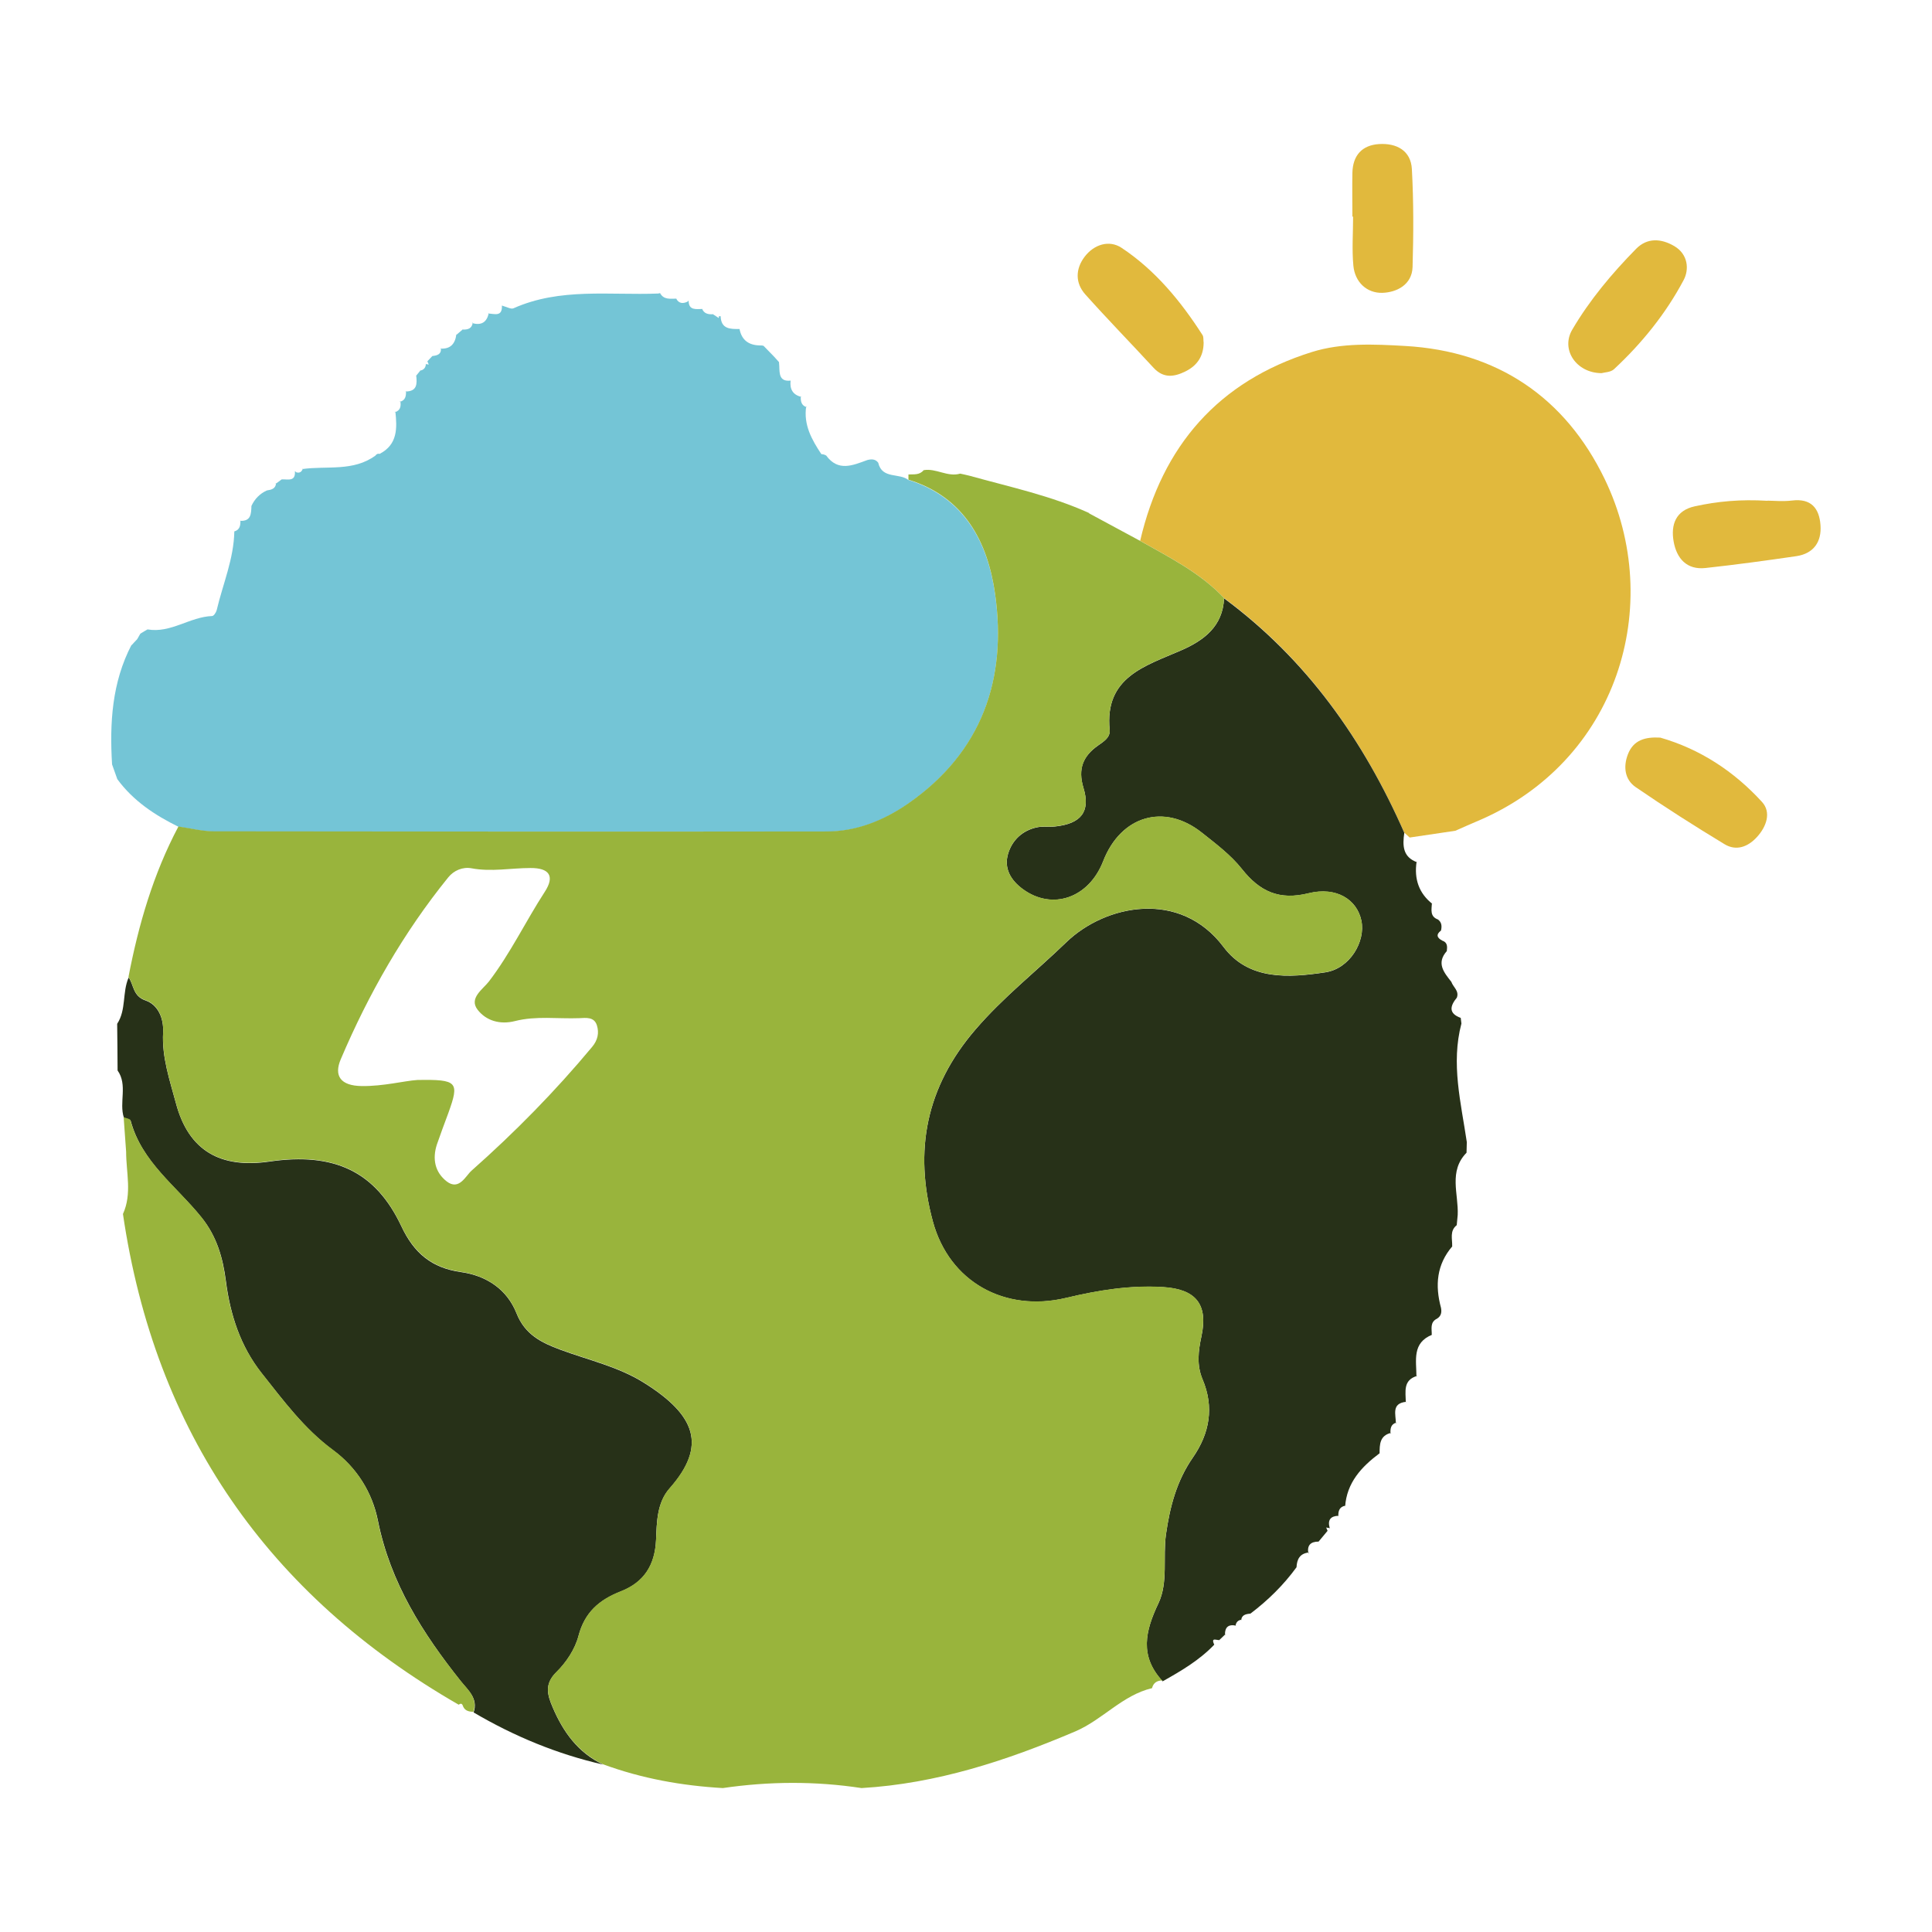
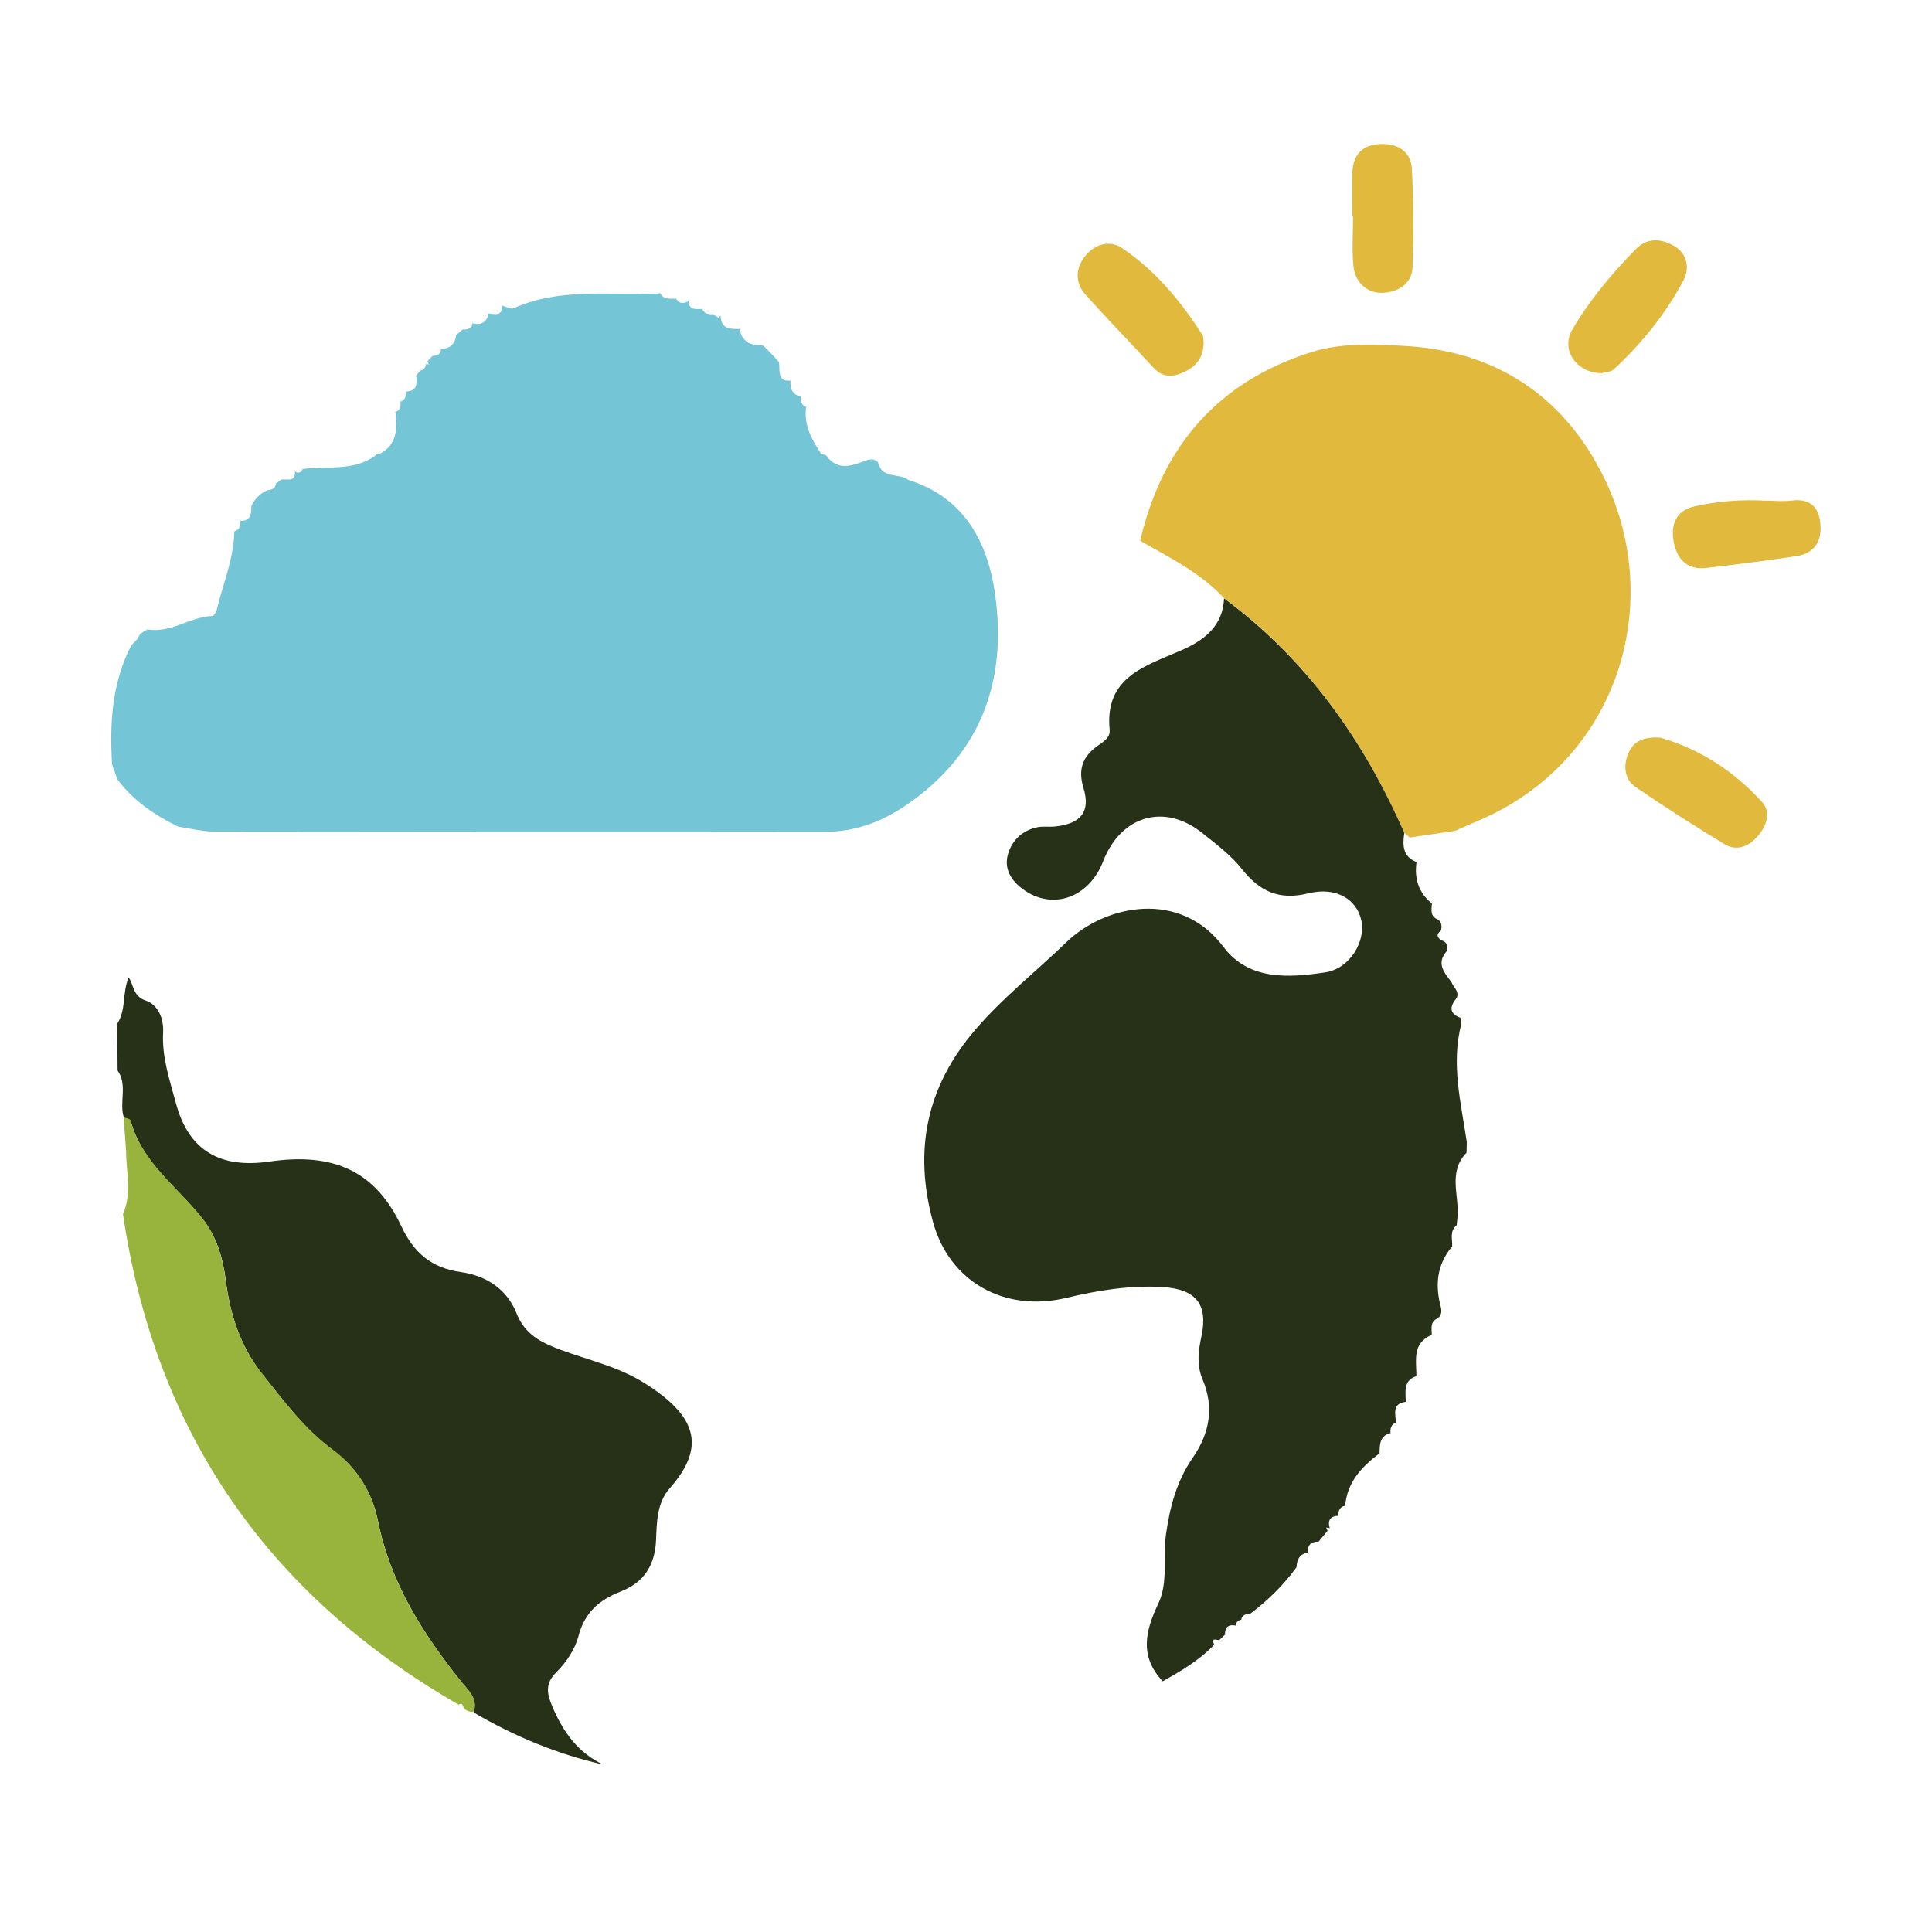
<svg xmlns="http://www.w3.org/2000/svg" id="Elements" viewBox="0 0 140 140">
  <defs>
    <style>
      .cls-1 {
        fill: #e1b93d;
      }

      .cls-2 {
        fill: #99b43c;
      }

      .cls-3 {
        fill: #273118;
      }

      .cls-4 {
        fill: #74c5d6;
      }
    </style>
  </defs>
  <path class="cls-4" d="m65.83,34.78c4.07,1.27,5.75,4.54,6.28,8.29.87,6.19-.97,11.47-6.31,15.18-1.78,1.24-3.74,2.02-5.92,2.02-14.79.02-29.58.01-44.37-.01-.86,0-1.72-.23-2.58-.35-1.71-.84-3.28-1.88-4.43-3.45-.13-.36-.25-.71-.38-1.07-.18-2.99-.01-5.93,1.41-8.66v.03c.13-.15.27-.29.41-.44l.23-.4s.08-.05.08-.05c.15-.09.29-.18.44-.26,1.69.29,3.06-.91,4.68-.97.12,0,.29-.26.33-.42.45-1.91,1.25-3.73,1.28-5.73v.02c.41-.12.45-.45.44-.8l-.03.03c.81.05.81-.52.83-1.08.24-.51.61-.89,1.12-1.12.33-.05.64-.12.67-.55,0,0-.06.09-.06.09.17-.12.33-.25.5-.37,0,0-.04.03-.04.03.43-.03,1.02.2.96-.6l.11.09c.26.07.39-.06.47-.28l-.05.04c1.79-.25,3.7.2,5.31-.98.07-.11.17-.15.3-.12,1.31-.68,1.27-1.86,1.14-3.07l-.06.06c.43-.12.48-.44.42-.82l-.05.06c.43-.1.47-.43.46-.79,0,0-.04.04-.04.04.85,0,.85-.55.78-1.16l-.04.06c.13-.16.27-.33.4-.49l-.08.08c.26-.05.41-.21.42-.48h-.07c.09,0,.19.02.28.04-.03-.08-.07-.16-.1-.24.12-.13.24-.25.36-.38.34-.04.66-.11.62-.57,0,0-.05.03-.05.03.74.05,1.08-.34,1.17-1.03l.02.02c.16-.14.32-.27.48-.41l-.06.04c.38.02.69-.06.75-.51l-.06.04c.67.19,1.08-.04,1.22-.74l-.05.05c.45.01,1.04.27,1-.58l.14.05c.24.06.52.23.7.15,3.38-1.51,6.97-.93,10.49-1.07l.13-.03c.27.5.75.4,1.19.4l-.03-.02c.19.38.49.4.83.24l.08-.08c0,.74.55.61,1.01.61l-.04-.03c.14.37.45.43.79.41l-.04-.03c.16.1.31.2.47.31v-.13s.13-.01.13-.01c.03.94.7.94,1.37.93h0c.15.8.66,1.17,1.45,1.19.1,0,.19,0,.29.03.25.26.5.51.75.77.12.14.25.27.37.41,0,.1.02.2.02.3.02.54,0,1.13.82,1.04h0c-.07.61.15,1.03.78,1.18l-.04-.05c-.02.36.03.68.44.8l-.05-.06c-.2,1.33.4,2.41,1.1,3.46.13,0,.24.04.35.1.87,1.19,1.93.71,2.97.33.3-.08.59-.09.8.19.28,1.22,1.55.71,2.21,1.27Z" />
  <g>
    <path class="cls-1" d="m87.22,24.84c-.01.96-.45,1.64-1.31,2.07-.83.41-1.6.52-2.32-.26-1.64-1.78-3.33-3.51-4.94-5.31-.75-.84-.72-1.86-.05-2.74.68-.89,1.77-1.23,2.66-.65,2.45,1.62,4.3,3.87,5.88,6.33.09.14.05.36.08.55Z" />
    <path class="cls-1" d="m120.31,53.45c2.89.83,5.35,2.45,7.37,4.66.69.75.33,1.79-.37,2.55-.65.71-1.5,1.03-2.35.51-2.18-1.32-4.33-2.69-6.43-4.13-.8-.55-.91-1.48-.57-2.37.4-1.05,1.26-1.28,2.34-1.22Z" />
    <path class="cls-1" d="m116.05,27.04c-1.82-.01-2.97-1.7-2.12-3.15,1.26-2.15,2.88-4.08,4.63-5.86.8-.81,1.8-.76,2.76-.2,1.02.6,1.09,1.71.68,2.47-1.29,2.43-3.02,4.57-5.04,6.45-.24.23-.7.23-.91.29Z" />
    <path class="cls-1" d="m98,15.7c0-1.06-.02-2.12,0-3.18.03-1.25.69-2,1.93-2.08,1.27-.08,2.31.47,2.38,1.82.13,2.36.12,4.73.05,7.09-.04,1.29-1.16,1.84-2.19,1.87-1.13.03-1.99-.78-2.1-1.97-.11-1.17-.02-2.36-.02-3.55-.02,0-.03,0-.05,0Z" />
    <path class="cls-1" d="m128.09,36.28c.41,0,1.1.07,1.77-.01,1.39-.17,1.97.57,2.06,1.78.09,1.21-.49,2.06-1.74,2.25-2.19.32-4.39.62-6.59.86-1.36.15-2.09-.69-2.31-1.91-.22-1.23.15-2.26,1.53-2.56,1.64-.36,3.31-.52,5.27-.4Z" />
    <path class="cls-1" d="m101.75,60.32c-2.96-6.73-7.08-12.58-13.06-16.99-1.71-1.83-3.93-2.93-6.07-4.14,1.6-6.88,5.67-11.56,12.44-13.68,2.17-.68,4.5-.57,6.76-.44,6.68.38,11.6,3.73,14.46,9.64,4.4,9.1.97,20.53-9.29,24.82-.51.21-1.02.45-1.53.67-1.1.16-2.21.33-3.31.49-.13-.12-.27-.24-.4-.36Z" />
  </g>
  <path class="cls-3" d="m84.24,121.82c-1.68-1.81-1.26-3.62-.29-5.65.71-1.51.31-3.31.54-4.98.29-2.03.78-3.88,1.95-5.57,1.21-1.75,1.56-3.64.7-5.67-.43-1.02-.31-2.05-.08-3.11.5-2.33-.41-3.42-2.77-3.57-2.39-.15-4.71.23-7.02.78-4.46,1.07-8.48-1.15-9.67-5.53-1.39-5.13-.5-9.75,3.09-13.92,2.01-2.34,4.4-4.21,6.58-6.32,2.84-2.74,8.25-3.84,11.39.34,1.83,2.44,4.73,2.24,7.38,1.84,1.78-.27,2.93-2.24,2.61-3.75-.32-1.53-1.81-2.47-3.82-1.98-2.13.53-3.54-.12-4.84-1.76-.8-1.01-1.88-1.82-2.9-2.63-2.72-2.16-5.87-1.23-7.15,2.07-1.04,2.67-3.68,3.58-5.81,2.03-.9-.66-1.39-1.52-1.08-2.57.29-.98,1.04-1.7,2.11-1.92.42-.09.87-.01,1.31-.06,1.86-.2,2.57-1.07,2.04-2.8-.42-1.37-.03-2.3,1.05-3.06.42-.3.9-.58.85-1.14-.38-3.83,2.57-4.62,5.18-5.76,1.65-.72,3.02-1.74,3.11-3.77,5.98,4.42,10.1,10.26,13.06,16.99-.13.91-.13,1.76.95,2.14l-.06-.04c-.18,1.24.16,2.28,1.16,3.06l-.05-.05c-.02.45-.16.95.44,1.17.28.21.29.49.22.8-.38.29-.29.53.09.73.39.13.37.44.33.76-.78.88-.2,1.55.33,2.23.13.38.58.65.4,1.14-.49.6-.63,1.14.28,1.47.02.14.03.27.05.41-.77,2.91-.03,5.74.39,8.59l-.02.77c-1.32,1.35-.57,2.99-.64,4.51-.02.25-.05.49-.07.74-.53.42-.31,1-.33,1.54l.02-.02c-1.15,1.33-1.27,2.85-.83,4.47.06.31.02.59-.28.78-.54.26-.38.75-.39,1.18l.05-.02c-1.5.59-1.16,1.88-1.16,3.04,0,0,.06-.05.06-.05-1.05.3-.84,1.15-.83,1.91l.03-.03c-1.09.11-.75.92-.75,1.56l.05-.06c-.42.12-.46.44-.44.8l.05-.05c-.83.19-.84.84-.84,1.5v-.02c-1.31.98-2.38,2.12-2.5,3.88,0,0,0-.08,0-.08-.42.09-.5.39-.49.76,0,0,.03-.03.03-.03-.58.01-.82.29-.66.87,0,0,.03.03.03.03-.1-.02-.19-.03-.28-.05.03.08.07.16.1.24-.22.26-.43.52-.65.78-.58,0-.85.27-.74.87,0,0,.03-.08.03-.08-.65.07-.86.49-.89,1.07-.94,1.29-2.07,2.4-3.34,3.36-.34.03-.66.09-.67.53,0,0,.02-.09.02-.09-.26.04-.39.19-.43.44,0,0,.08,0,.08,0-.6-.14-.87.1-.84.71,0,0,.02-.09.02-.09-.15.14-.3.29-.45.43,0,0,.06-.03.06-.03-.16.09-.7-.26-.41.35-1.08,1.13-2.41,1.91-3.75,2.66Z" />
  <path class="cls-3" d="m9.31,70.81c.4.56.3,1.37,1.24,1.69.93.32,1.32,1.33,1.27,2.32-.1,1.79.48,3.45.93,5.13.92,3.45,3.23,4.74,6.79,4.22,4.68-.68,7.67.72,9.54,4.68.92,1.97,2.21,3.03,4.32,3.33,1.85.26,3.34,1.25,4.03,2.99.61,1.54,1.79,2.12,3.16,2.63,2.04.76,4.21,1.23,6.07,2.4,3.76,2.35,4.59,4.57,1.86,7.66-.92,1.04-.93,2.46-.98,3.73-.08,1.87-.9,3.09-2.57,3.74-1.55.61-2.6,1.51-3.05,3.22-.25.96-.89,1.92-1.6,2.62-.88.86-.66,1.64-.28,2.53.76,1.79,1.84,3.31,3.67,4.17-3.33-.76-6.45-2.05-9.39-3.78.35-1.01-.42-1.62-.91-2.24-2.78-3.49-5.12-7.16-6.02-11.64-.41-2.06-1.53-3.85-3.24-5.11-2.09-1.54-3.6-3.59-5.18-5.58-1.55-1.96-2.29-4.26-2.6-6.69-.22-1.7-.67-3.25-1.77-4.61-1.81-2.25-4.33-4-5.13-7-.03-.11-.32-.15-.49-.22-.37-1.11.29-2.37-.46-3.43,0-1.13-.02-2.25-.03-3.38.67-1.02.36-2.28.83-3.35Z" />
-   <path class="cls-2" d="m78.92,37.2c1.24.67,2.47,1.33,3.71,2,2.14,1.21,4.35,2.31,6.07,4.14-.09,2.04-1.45,3.05-3.11,3.78-2.61,1.14-5.56,1.93-5.18,5.76.06.56-.43.85-.85,1.14-1.07.77-1.46,1.69-1.05,3.06.53,1.74-.18,2.6-2.04,2.8-.43.05-.88-.03-1.31.06-1.07.22-1.81.93-2.11,1.92-.32,1.05.18,1.92,1.08,2.57,2.13,1.55,4.77.65,5.81-2.03,1.29-3.3,4.43-4.23,7.15-2.07,1.02.81,2.1,1.62,2.9,2.63,1.3,1.65,2.71,2.29,4.84,1.76,2-.5,3.49.45,3.82,1.98.32,1.51-.83,3.48-2.61,3.75-2.64.4-5.55.6-7.38-1.84-3.13-4.18-8.54-3.08-11.39-.34-2.19,2.11-4.57,3.99-6.58,6.32-3.59,4.17-4.48,8.79-3.09,13.92,1.19,4.37,5.21,6.6,9.67,5.53,2.31-.55,4.63-.93,7.02-.78,2.36.15,3.27,1.24,2.77,3.57-.23,1.07-.35,2.09.08,3.11.86,2.03.51,3.92-.7,5.67-1.17,1.69-1.66,3.54-1.95,5.57-.24,1.67.17,3.47-.54,4.98-.96,2.03-1.38,3.84.29,5.65,0,0,.01-.04.01-.04-.39,0-.67.16-.77.56-2.15.51-3.57,2.28-5.55,3.13-4.98,2.12-10.05,3.79-15.5,4.11-3.35-.51-6.7-.49-10.05,0-2.97-.17-5.87-.69-8.67-1.72-1.83-.86-2.91-2.37-3.67-4.17-.38-.88-.6-1.66.28-2.53.72-.7,1.35-1.66,1.6-2.62.45-1.71,1.5-2.61,3.05-3.22,1.67-.65,2.48-1.87,2.57-3.74.06-1.26.06-2.69.98-3.73,2.73-3.09,1.9-5.3-1.86-7.66-1.86-1.17-4.03-1.64-6.07-2.4-1.37-.51-2.55-1.09-3.16-2.63-.68-1.73-2.18-2.72-4.03-2.99-2.11-.3-3.39-1.37-4.32-3.33-1.86-3.96-4.86-5.36-9.54-4.68-3.57.52-5.88-.77-6.79-4.22-.45-1.67-1.02-3.33-.93-5.13.05-.99-.33-2-1.27-2.32-.94-.32-.84-1.13-1.24-1.69.73-3.79,1.8-7.47,3.62-10.9.86.12,1.72.35,2.58.35,14.79.02,29.58.03,44.37.01,2.18,0,4.14-.79,5.92-2.02,5.34-3.71,7.18-8.99,6.31-15.18-.53-3.76-2.21-7.03-6.28-8.29,0-.13,0-.25,0-.38.39-.02.8.06,1.1-.31.9-.16,1.73.52,2.65.25.23.05.47.1.7.16,2.91.81,5.88,1.44,8.65,2.7Zm-48.68,41.06c2.93-.05,3.06.14,2.25,2.39-.28.76-.57,1.52-.83,2.28-.34,1.04-.15,2.01.71,2.68.9.69,1.37-.4,1.8-.78,3.13-2.77,6.06-5.75,8.74-8.97.4-.48.52-1.01.34-1.57-.2-.62-.79-.53-1.27-.51-1.55.06-3.13-.18-4.66.21-1.1.28-2.1-.03-2.71-.82-.65-.84.38-1.48.82-2.05,1.56-2.04,2.66-4.36,4.05-6.5.74-1.14.32-1.73-1.04-1.72-1.42,0-2.83.29-4.27.02-.64-.12-1.29.16-1.69.66-3.24,4-5.77,8.44-7.78,13.16-.53,1.23-.01,1.94,1.51,1.96,1.58.02,3.09-.38,4.03-.44Z" />
  <path class="cls-2" d="m8.97,80.96c.17.07.46.11.48.22.81,3,3.32,4.75,5.13,7,1.1,1.37,1.55,2.91,1.77,4.61.31,2.43,1.05,4.73,2.6,6.69,1.58,2,3.09,4.04,5.18,5.58,1.71,1.26,2.83,3.05,3.24,5.11.89,4.48,3.23,8.16,6.02,11.64.5.62,1.26,1.24.91,2.24-.3-.02-.58-.06-.73-.37-.06-.17-.12-.31-.33-.15-13.82-7.95-22.01-19.75-24.33-35.56.67-1.47.23-3,.23-4.51-.06-.84-.12-1.67-.18-2.51Z" />
</svg>